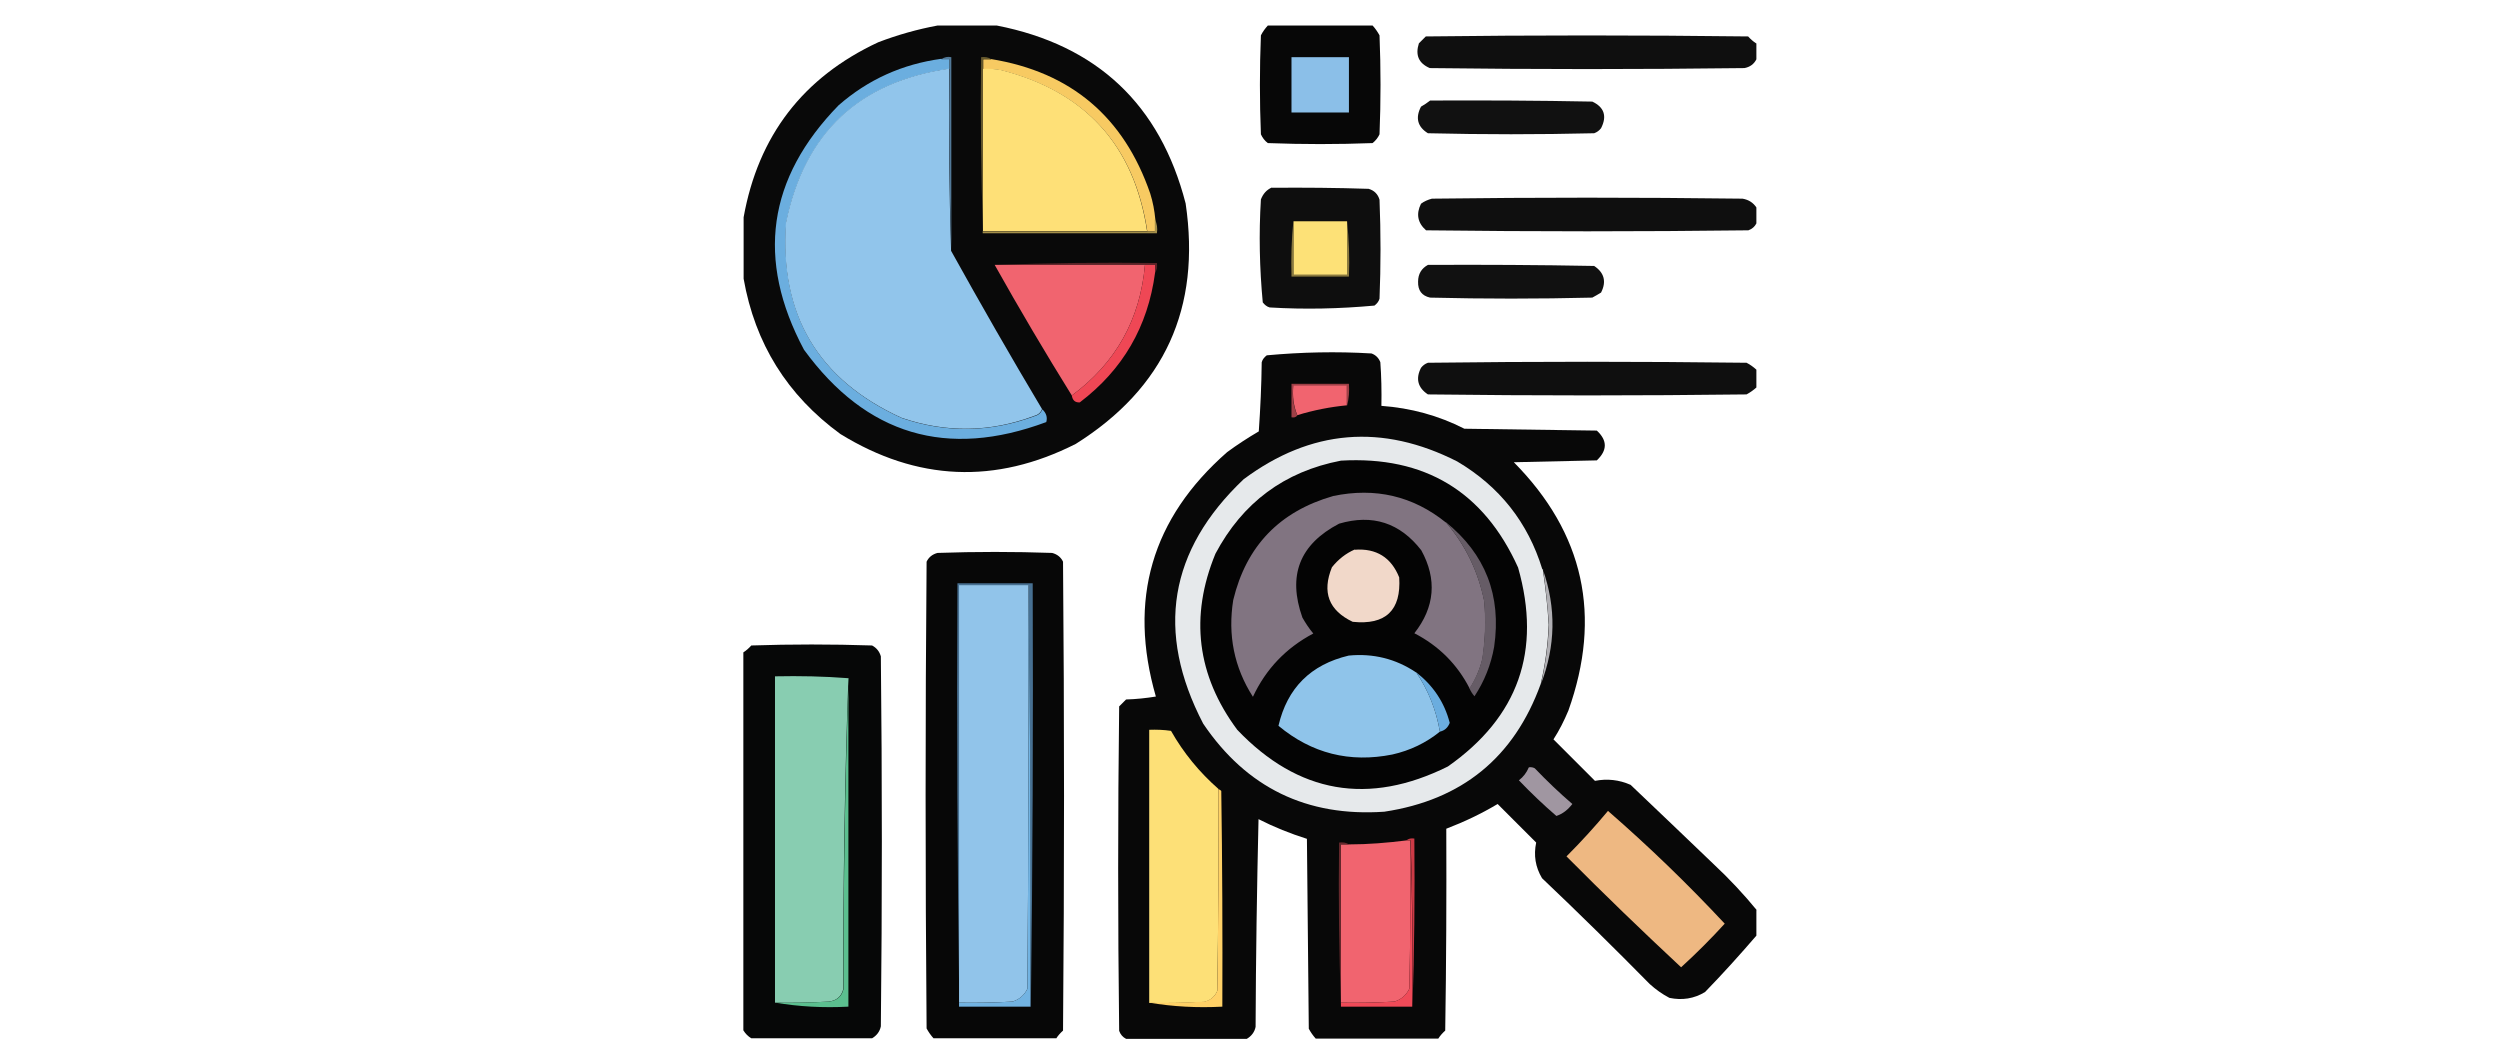
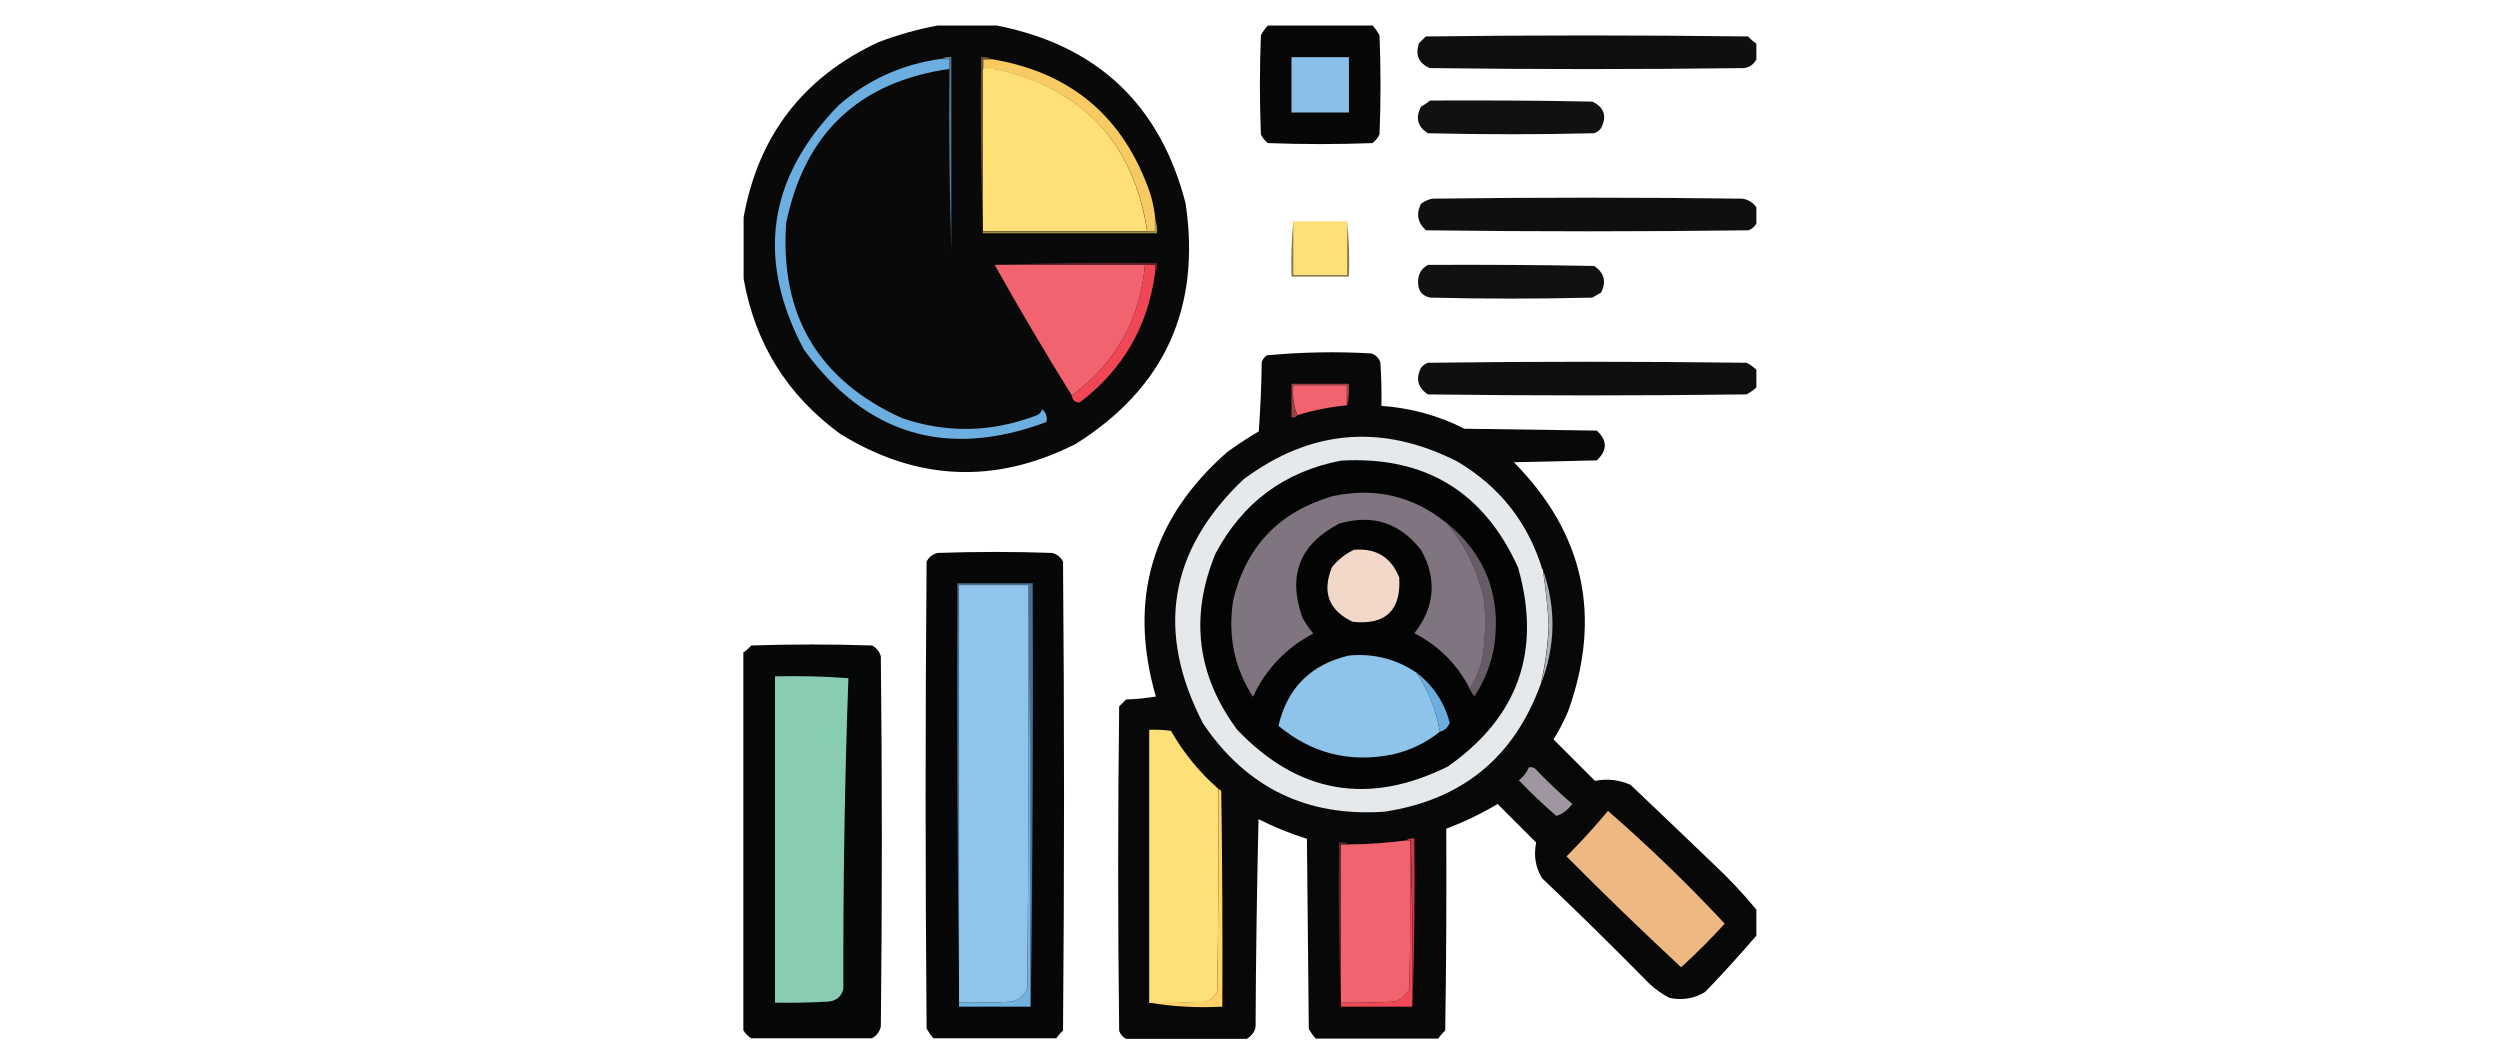
<svg xmlns="http://www.w3.org/2000/svg" id="Layer_1" data-name="Layer 1" viewBox="0 0 94 40">
  <defs>
    <style>
      .cls-1 {
        fill: #6baddf;
      }

      .cls-1, .cls-2, .cls-3, .cls-4, .cls-5, .cls-6, .cls-7, .cls-8, .cls-9, .cls-10, .cls-11, .cls-12, .cls-13, .cls-14, .cls-15, .cls-16, .cls-17, .cls-18, .cls-19, .cls-20, .cls-21, .cls-22, .cls-23, .cls-24, .cls-25, .cls-26, .cls-27, .cls-28, .cls-29, .cls-30, .cls-31, .cls-32, .cls-33, .cls-34, .cls-35, .cls-36, .cls-37, .cls-38, .cls-39, .cls-40, .cls-41, .cls-42, .cls-43, .cls-44 {
        fill-rule: evenodd;
        stroke-width: 0px;
      }

      .cls-2 {
        fill: #8fc4ea;
      }

      .cls-3 {
        fill: #527998;
      }

      .cls-4 {
        fill: #72b3e2;
      }

      .cls-5 {
        fill: #6baedf;
      }

      .cls-6 {
        fill: #8a793e;
      }

      .cls-7 {
        opacity: .97;
      }

      .cls-7, .cls-19, .cls-21, .cls-22, .cls-24, .cls-32, .cls-34, .cls-38, .cls-41, .cls-42 {
        isolation: isolate;
      }

      .cls-7, .cls-19, .cls-21, .cls-24, .cls-32, .cls-38 {
        fill: #010101;
      }

      .cls-8 {
        fill: #040404;
      }

      .cls-9 {
        fill: #f1d8c9;
      }

      .cls-10 {
        fill: #8bbfe8;
      }

      .cls-11 {
        fill: #66282c;
      }

      .cls-12 {
        fill: #fde077;
      }

      .cls-13 {
        fill: #91c4ea;
      }

      .cls-14 {
        fill: #817481;
      }

      .cls-15 {
        fill: #b1b0b4;
      }

      .cls-16 {
        fill: #a096a1;
      }

      .cls-17 {
        fill: #91c5eb;
      }

      .cls-18 {
        fill: #f04a58;
      }

      .cls-19 {
        opacity: .94;
      }

      .cls-20 {
        fill: #88cdb1;
      }

      .cls-21 {
        opacity: .93;
      }

      .cls-22 {
        fill: #020303;
        opacity: .98;
      }

      .cls-23 {
        fill: #5bbf8f;
      }

      .cls-24 {
        opacity: .93;
      }

      .cls-25 {
        fill: #ffd167;
      }

      .cls-26 {
        fill: #f7ca62;
      }

      .cls-27 {
        fill: #f1646f;
      }

      .cls-28 {
        fill: #fee077;
      }

      .cls-29 {
        fill: #eeb882;
      }

      .cls-30 {
        fill: #fde177;
      }

      .cls-31 {
        fill: #665c66;
      }

      .cls-32 {
        opacity: .94;
      }

      .cls-33 {
        fill: #9f3f46;
      }

      .cls-34 {
        opacity: .97;
      }

      .cls-34, .cls-42 {
        fill: #030303;
      }

      .cls-35 {
        fill: #65582d;
      }

      .cls-36 {
        fill: #5a2327;
      }

      .cls-37 {
        fill: #ef4755;
      }

      .cls-38, .cls-41 {
        opacity: .97;
      }

      .cls-39 {
        fill: #e6e9eb;
      }

      .cls-40 {
        fill: #cc3a46;
      }

      .cls-41 {
        fill: #020202;
      }

      .cls-42 {
        opacity: .95;
      }

      .cls-43 {
        fill: #a48f4a;
      }

      .cls-44 {
        fill: #477092;
      }
    </style>
  </defs>
  <path class="cls-34" d="M35.25.96h2.23c3.77.74,6.14,2.97,7.1,6.69.58,3.93-.79,6.94-4.13,9.04-3.02,1.53-5.97,1.4-8.85-.37-2-1.46-3.21-3.4-3.64-5.84v-2.31c.55-3.06,2.23-5.26,5.06-6.58.73-.28,1.48-.49,2.23-.63Z" />
  <path class="cls-7" d="M47.67.96h3.94c.1.11.19.24.26.37.05,1.24.05,2.48,0,3.72-.06.13-.15.24-.26.33-1.31.05-2.63.05-3.94,0-.12-.09-.2-.2-.26-.33-.05-1.24-.05-2.48,0-3.72.07-.14.16-.26.26-.37Z" />
  <path class="cls-32" d="M66.04,1.63v.6c-.09.18-.24.29-.45.33-3.94.05-7.88.05-11.83,0-.42-.18-.55-.49-.41-.93.09-.09.17-.17.26-.26,4.04-.05,8.08-.05,12.12,0,.09.1.19.19.3.26Z" />
  <path class="cls-10" d="M48.56,2.15h2.16v2.08h-2.16v-2.08Z" />
  <path class="cls-5" d="M35.4,2.22h.3v.37c-3.4.49-5.45,2.42-6.14,5.8-.24,3.46,1.21,5.9,4.35,7.33,1.67.57,3.33.54,4.98-.07.15-.04.25-.12.3-.26.15.14.2.3.15.48-3.73,1.39-6.77.49-9.11-2.72-1.81-3.39-1.37-6.45,1.3-9.19,1.11-.97,2.4-1.55,3.87-1.75Z" />
  <path class="cls-26" d="M37.26,2.22c3.01.49,5,2.18,5.99,5.06.1.32.16.64.19.97v.45h-.3c-.49-3.23-2.33-5.25-5.5-6.06-.22-.04-.44-.05-.67-.04v-.37h.3Z" />
-   <path class="cls-17" d="M35.69,2.59c-.02,2.29,0,4.58.07,6.84,1.11,2,2.25,3.99,3.42,5.95-.05.14-.15.22-.3.26-1.65.62-3.31.64-4.98.07-3.14-1.43-4.59-3.87-4.35-7.33.69-3.38,2.74-5.31,6.14-5.8Z" />
  <path class="cls-3" d="M35.4,2.22c.11-.07.23-.1.37-.07v7.29c-.07-2.27-.1-4.55-.07-6.84v-.37h-.3Z" />
  <path class="cls-35" d="M37.26,2.22h-.3v6.55c-.07-2.19-.1-4.4-.07-6.62.14-.02.27,0,.37.07Z" />
  <path class="cls-28" d="M36.96,2.59c.22-.01.45,0,.67.04,3.18.81,5.01,2.83,5.5,6.06h-6.17V2.59Z" />
  <path class="cls-24" d="M53.77,3.78c2.03-.01,4.07,0,6.1.04.45.21.56.55.33,1-.07.09-.15.15-.26.19-2.08.05-4.17.05-6.25,0-.39-.24-.48-.58-.26-1,.12-.07.23-.14.33-.22Z" />
-   <path class="cls-42" d="M47.82,7.06c1.22-.01,2.43,0,3.64.04.21.06.35.2.41.41.05,1.24.05,2.48,0,3.72-.03.11-.1.19-.19.26-1.31.12-2.62.15-3.94.07-.11-.03-.19-.1-.26-.19-.12-1.28-.15-2.57-.07-3.87.08-.21.21-.36.41-.45Z" />
  <path class="cls-32" d="M66.04,7.8v.6c-.06.12-.16.21-.3.26-4.04.05-8.08.05-12.12,0-.32-.28-.38-.62-.19-1,.12-.09.26-.15.41-.19,3.89-.05,7.79-.05,11.68,0,.23.04.4.15.52.33Z" />
  <path class="cls-43" d="M43.43,8.25c.07.16.1.33.07.52h-6.55v-.07h6.47v-.45Z" />
  <path class="cls-36" d="M37.4,9.96c2.02-.07,4.05-.1,6.1-.07.02.14,0,.27-.07.37v-.3h-6.03Z" />
  <path class="cls-27" d="M37.4,9.96h5.65c-.18,2.05-1.1,3.69-2.75,4.91-1-1.61-1.97-3.25-2.9-4.91Z" />
  <path class="cls-37" d="M43.06,9.96h.37v.3c-.27,2.02-1.21,3.64-2.83,4.87-.17.01-.27-.07-.3-.26,1.65-1.22,2.57-2.86,2.75-4.91Z" />
  <path class="cls-21" d="M53.69,9.96c2.08-.01,4.17,0,6.25.04.38.25.47.59.26,1-.11.07-.22.13-.33.19-2.03.05-4.07.05-6.1,0-.31-.07-.46-.27-.45-.6,0-.29.13-.5.37-.63Z" />
  <path class="cls-6" d="M48.64,8.32v2.01h2.01v-2.01c.07.68.1,1.38.07,2.08h-2.16c-.02-.71,0-1.4.07-2.08Z" />
  <path class="cls-30" d="M48.64,8.32h2.01v2.01h-2.01v-2.01Z" />
  <path class="cls-41" d="M66.04,34.21v.97c-.62.72-1.26,1.43-1.93,2.12-.41.25-.86.32-1.34.22-.27-.14-.52-.32-.74-.52-1.33-1.35-2.68-2.68-4.05-3.98-.25-.42-.32-.86-.22-1.34l-1.45-1.45c-.6.36-1.25.67-1.93.93.01,2.53,0,5.06-.04,7.59-.1.09-.19.19-.26.3h-4.61c-.1-.11-.19-.24-.26-.37-.02-2.38-.05-4.76-.07-7.14-.63-.2-1.23-.44-1.82-.74-.06,2.6-.1,5.21-.11,7.81-.04.2-.16.35-.33.45h-4.54c-.12-.06-.21-.16-.26-.3-.05-4.07-.05-8.13,0-12.2.09-.09.17-.17.26-.26.37-.01.75-.05,1.12-.11-1.05-3.64-.16-6.7,2.68-9.19.38-.28.78-.54,1.19-.78.06-.87.1-1.73.11-2.6.03-.11.1-.19.19-.26,1.31-.12,2.62-.15,3.94-.07.16.06.27.17.33.33.04.54.05,1.09.04,1.64,1.1.08,2.14.36,3.12.86,1.66.02,3.32.05,4.98.07.4.37.4.74,0,1.12-1.04.02-2.08.05-3.12.07,2.64,2.67,3.32,5.78,2.05,9.34-.16.38-.34.74-.56,1.08l1.56,1.56c.46-.09.91-.04,1.34.15,1.04.99,2.08,1.98,3.12,2.98.59.55,1.14,1.14,1.64,1.75Z" />
  <path class="cls-19" d="M66.04,13.9v.67c-.11.1-.24.19-.37.26-3.99.05-7.98.05-11.98,0-.38-.25-.47-.59-.26-1,.07-.09.15-.15.26-.19,3.99-.05,7.98-.05,11.98,0,.14.07.26.16.37.26Z" />
  <path class="cls-33" d="M50.64,15.24v-.74h-2.01c-.05.4,0,.78.15,1.12-.05.07-.13.09-.22.07v-1.26h2.16c.02.29,0,.56-.07.82Z" />
  <path class="cls-27" d="M50.64,15.24c-.62.06-1.24.18-1.86.37-.14-.34-.19-.71-.15-1.12h2.01v.74Z" />
  <path class="cls-39" d="M58.01,21.41c.1.69.18,1.39.22,2.08-.03.75-.13,1.5-.3,2.23-1,2.76-2.96,4.36-5.88,4.8-2.91.2-5.18-.9-6.81-3.31-1.8-3.46-1.29-6.52,1.52-9.19,2.53-1.88,5.21-2.1,8.03-.67,1.59.94,2.66,2.29,3.2,4.05Z" />
  <path class="cls-8" d="M50.42,17.32c3.15-.18,5.37,1.16,6.66,4.02.89,3.13.01,5.62-2.64,7.48-2.98,1.48-5.63,1.02-7.92-1.38-1.52-2.05-1.79-4.26-.82-6.62,1.02-1.92,2.59-3.09,4.72-3.5Z" />
  <path class="cls-14" d="M54.36,19.63c.74.86,1.22,1.85,1.45,2.98.06.72.04,1.44-.07,2.16-.1.41-.26.78-.48,1.12-.47-.92-1.17-1.61-2.08-2.08.77-.98.86-2.03.26-3.12-.8-1.03-1.83-1.37-3.09-1-1.49.78-1.94,1.95-1.38,3.53.12.21.25.41.41.6-1.02.54-1.78,1.33-2.27,2.38-.71-1.11-.95-2.33-.74-3.64.49-2.03,1.74-3.33,3.76-3.91,1.58-.33,3,0,4.24,1Z" />
  <path class="cls-31" d="M54.36,19.63c1.49,1.2,2.1,2.76,1.82,4.69-.12.68-.37,1.3-.74,1.86-.08-.09-.14-.19-.19-.3.22-.34.39-.71.48-1.12.11-.72.14-1.43.07-2.16-.23-1.13-.71-2.12-1.45-2.98Z" />
  <path class="cls-38" d="M39.71,39.04h-4.61c-.1-.11-.19-.24-.26-.37-.05-5.85-.05-11.7,0-17.55.08-.17.22-.28.41-.33,1.44-.05,2.88-.05,4.31,0,.19.05.33.16.41.33.05,5.88.05,11.75,0,17.63-.1.09-.19.19-.26.3Z" />
  <path class="cls-9" d="M50.94,20.67c.81-.06,1.37.29,1.67,1.04.08,1.24-.51,1.8-1.75,1.67-.9-.43-1.16-1.11-.78-2.05.24-.3.52-.52.86-.67Z" />
  <path class="cls-44" d="M38.74,37.85c.02-5.29,0-10.58-.07-15.84h-2.6v15.84c-.07-5.29-.1-10.6-.07-15.92h2.83c.02,5.32,0,10.62-.07,15.92Z" />
  <path class="cls-13" d="M38.67,22.01c.01,5.06,0,10.12-.04,15.17-.12.24-.3.4-.56.48-.67.04-1.34.05-2.01.04v-15.7h2.6Z" />
  <path class="cls-4" d="M38.67,22.01c.07,5.27.1,10.55.07,15.84h-2.68v-.15c.67.01,1.34,0,2.01-.04.25-.08.44-.24.56-.48.04-5.06.05-10.12.04-15.17Z" />
  <path class="cls-15" d="M58.01,21.41c.51,1.45.48,2.88-.07,4.31.17-.73.27-1.48.3-2.23-.05-.7-.12-1.39-.22-2.08Z" />
  <path class="cls-22" d="M32.79,39.04h-4.54c-.12-.07-.22-.17-.3-.3v-14.21c.11-.07.21-.16.3-.26,1.51-.05,3.02-.05,4.54,0,.17.09.28.23.33.41.05,4.64.05,9.27,0,13.91-.04.2-.16.35-.33.45Z" />
  <path class="cls-2" d="M53.25,25.28c.46.68.75,1.42.89,2.23-.52.42-1.12.71-1.79.86-1.6.32-3.03-.04-4.28-1.08.33-1.42,1.21-2.3,2.64-2.64.92-.09,1.77.12,2.53.63Z" />
  <path class="cls-20" d="M31.9,25.5c-.14,3.87-.2,7.76-.19,11.68-.07.29-.26.45-.56.48-.67.04-1.34.05-2.01.04v-12.27c.93-.02,1.85,0,2.75.07Z" />
-   <path class="cls-23" d="M31.9,25.5v12.35c-.95.05-1.86,0-2.75-.15.67.01,1.34,0,2.01-.04.3-.03.49-.19.56-.48-.01-3.92.05-7.81.19-11.68Z" />
  <path class="cls-1" d="M53.25,25.28c.63.49,1.06,1.12,1.26,1.9-.07.18-.19.29-.37.33-.14-.81-.44-1.56-.89-2.23Z" />
  <path class="cls-12" d="M45.81,29.67c.01,2.53,0,5.06-.04,7.59-.09.21-.25.35-.48.41-.69.04-1.39.05-2.08.04v-10.27c.27-.01.55,0,.82.04.47.83,1.07,1.56,1.79,2.19Z" />
  <path class="cls-16" d="M57.49,28.85c.08-.01.15,0,.22.04.45.47.92.92,1.41,1.34-.17.22-.36.37-.6.45-.49-.42-.96-.87-1.41-1.34.17-.13.29-.29.37-.48Z" />
  <path class="cls-25" d="M45.81,29.67s.08.03.11.07c.04,2.7.05,5.41.04,8.11-.95.05-1.86,0-2.75-.15.69.01,1.39,0,2.08-.04.23-.06.39-.19.48-.41.04-2.53.05-5.06.04-7.59Z" />
  <path class="cls-29" d="M60.46,30.49c1.53,1.33,2.99,2.74,4.39,4.24-.52.57-1.07,1.12-1.64,1.64-1.46-1.36-2.9-2.75-4.31-4.17.55-.55,1.07-1.12,1.56-1.71Z" />
  <path class="cls-27" d="M52.88,31.6h.15c.01,1.86,0,3.72-.04,5.58-.12.24-.3.4-.56.48-.67.04-1.34.05-2.01.04v-5.95h.3c.72,0,1.44-.06,2.16-.15Z" />
  <path class="cls-18" d="M53.03,31.6c.07,2.07.1,4.15.07,6.25h-2.68v-.15c.67.01,1.34,0,2.01-.04.25-.08.44-.24.56-.48.04-1.86.05-3.72.04-5.58Z" />
  <path class="cls-40" d="M52.88,31.6c.08-.07.18-.09.3-.07.02,2.12,0,4.23-.07,6.32.02-2.1,0-4.18-.07-6.25h-.15Z" />
  <path class="cls-11" d="M50.72,31.75h-.3v6.1c-.07-2.05-.1-4.1-.07-6.17.14-.02.27,0,.37.07Z" />
</svg>